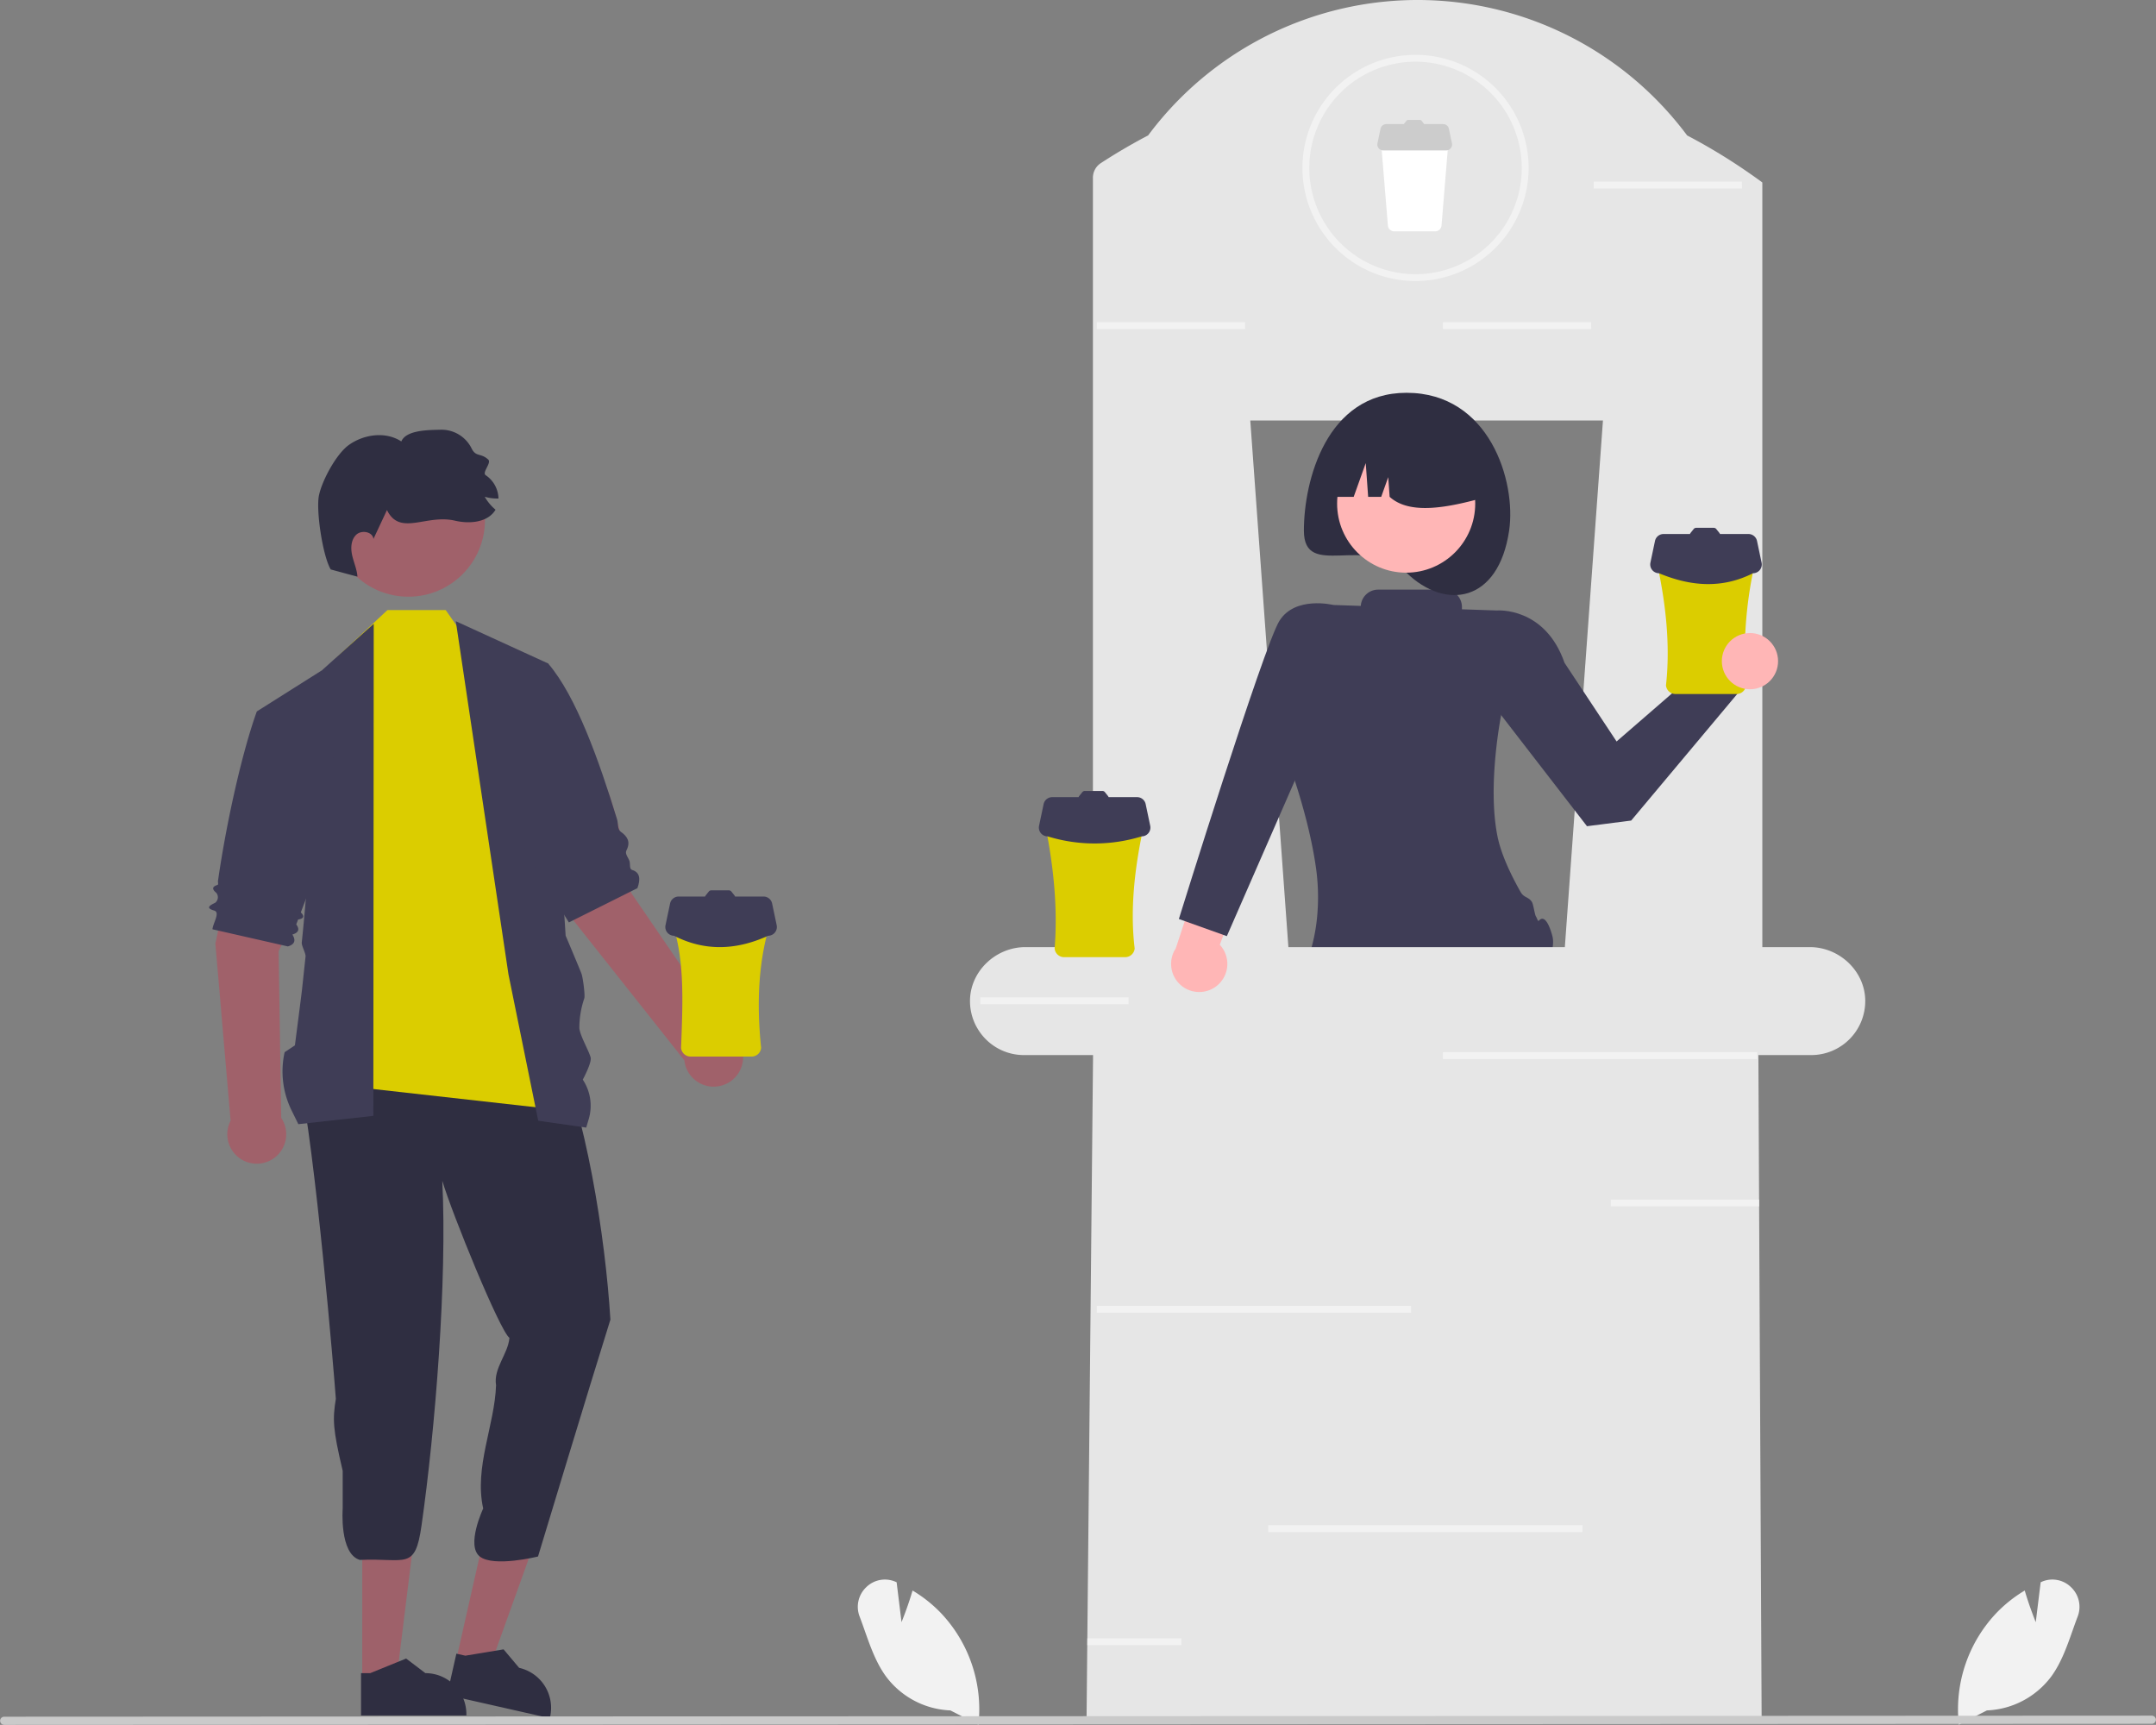
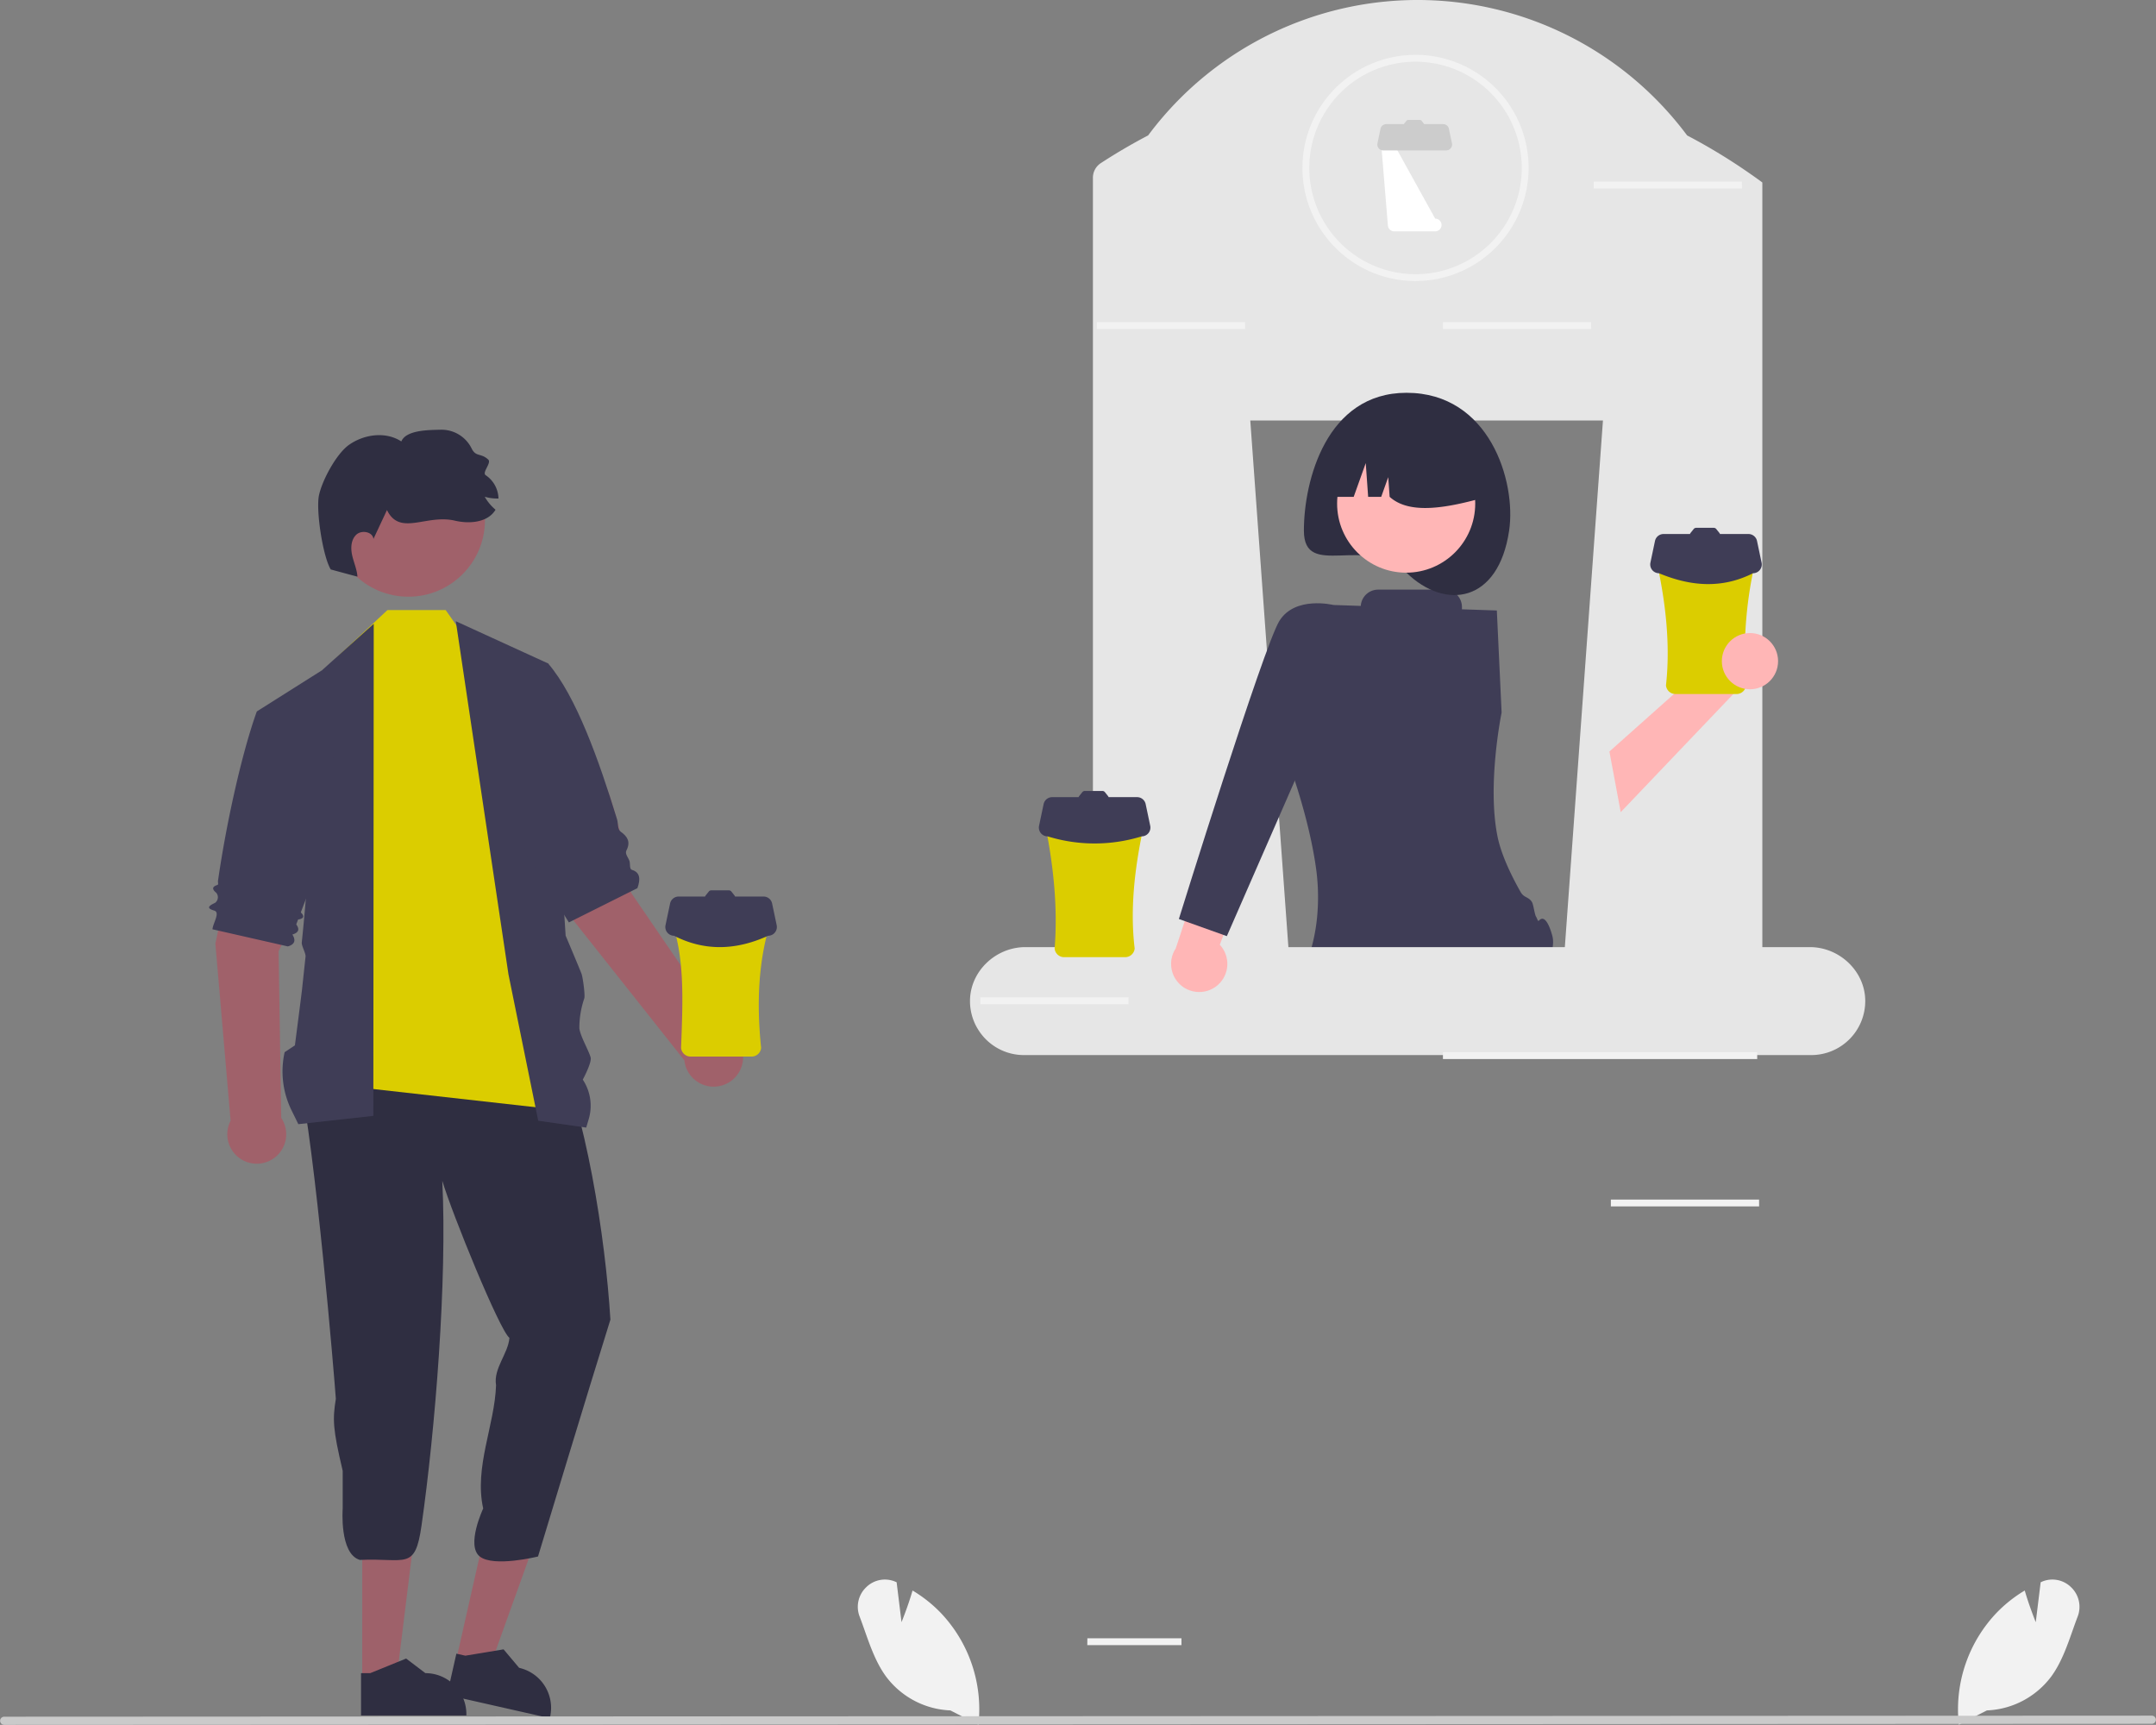
<svg xmlns="http://www.w3.org/2000/svg" id="e20798bf-facf-4c22-ab3a-9ea2424831e0" data-name="Layer 1" width="629.131" height="503.266" viewBox="0 0 629.131 503.266" class="injected-svg ClassicGrid__ImageFile-sc-td9pmq-4 fNAcXv grid_media">
  <rect x="0" y="0" width="629.131" height="503.266" fill="#808080" stroke="none" />
  <path d="M857.038,701.588l-.038-.352a40.841,40.841,0,0,1,11.204-32.46,39.625,39.625,0,0,1,7.786-6.179l.271-.165.089.305c1.064,3.637,2.479,7.306,3.127,8.932l1.432-11.647.309-.134a7.746,7.746,0,0,1,8.539,1.56,7.878,7.878,0,0,1,1.937,8.613c-.511,1.342-1.004,2.736-1.481,4.085-1.638,4.635-3.331,9.427-6.194,13.351a24.686,24.686,0,0,1-18.795,9.918Z" transform="translate(-285.434 -198.367)" fill="#F2F2F2" />
  <path d="M562.759,697.415a24.686,24.686,0,0,1-18.795-9.918c-2.863-3.923-4.557-8.716-6.194-13.351-.477-1.349-.97-2.743-1.481-4.085a7.878,7.878,0,0,1,1.937-8.613,7.746,7.746,0,0,1,8.539-1.56l.309.134,1.432,11.647c.648-1.626,2.063-5.295,3.127-8.932l.089-.305.271.165a39.626,39.626,0,0,1,7.786,6.179,40.841,40.841,0,0,1,11.204,32.46l-.038.352Z" transform="translate(-285.434 -198.367)" fill="#F2F2F2" />
  <path d="M469.533,458.767s-3.803-30.746-12.372-40.115L436.992,426.464l15.925,40.636,32.224,40.648a8.594,8.594,0,1,0,11.851-8.852Z" transform="translate(-285.434 -198.367)" fill="#A0616A" />
  <path d="M366.737,475.901s13.795-27.739,11.819-40.281l-21.13-4.615-9.144,42.676,4.442,51.681a8.594,8.594,0,1,0,14.768-.842Z" transform="translate(-285.434 -198.367)" fill="#A0616A" />
  <polygon points="105.705 490.1 115.701 490.1 120.456 451.543 105.703 451.544 105.705 490.1" fill="#9E616A" />
  <path d="M390.787,698.895l30.739-.001v-.389a11.965,11.965,0,0,0-11.964-11.964H409.561l-5.615-4.26-10.476,4.26-2.683 0Z" transform="translate(-285.434 -198.367)" fill="#2F2E41" />
  <polygon points="133.091 484.444 142.841 486.647 155.979 450.087 141.588 446.836 133.091 484.444" fill="#9E616A" />
  <path d="M415.884,692.905l29.983,6.775.086-.379a11.965,11.965,0,0,0-9.033-14.307l-.001-0-4.538-5.393-11.157,1.846-2.617-.591Z" transform="translate(-285.434 -198.367)" fill="#2F2E41" />
  <path d="M463.553,583.397c-5.936,18.911-21.12,69.107-21.12,69.107s-12.923,3.226-17,0,1-14,1-14c-2.688-12.07,3.36-24.27,3.753-35.972-.815-4.911,3.507-9.127,3.903-13.81-2.857-2.175-16.758-36.297-19.593-45.832,1.457,29.053-2.062,72.614-6.062,100.614-1.893,13.254-4.533,9.381-18,10-6.005-1.784-5-15-5-15v-11c-2.919-12.318-2.957-14.979-2-21-.439-6.391-5.94-72.474-10.822-94.84-3.253-17.817,36.618-21.739,48.085-25.987,19.134-9.218,15.905,3.887,25.981,15.96C456.393,522.449,462.116,559.612,463.553,583.397Z" transform="translate(-285.434 -198.367)" fill="#2F2E41" />
  <polygon points="139.732 191.828 130.058 178 113.058 178 98.058 192 96.797 316.387 164.677 323.997 139.732 191.828" fill="#DBCD00" />
  <path d="M418.44,379.617l26.935,12.326,5.117,79.424s4.319,10.202,4.663,11.206c.361,1.054,1.08,6.256.768,7.121a26.587,26.587,0,0,0-1.431,8.673c.233,2.264,2.651,6.305,3.284,8.491.436,1.507-2.284,6.509-2.284,6.509v0a13.768,13.768,0,0,1,1.731,11.541l-.731,2.459-14-2-6.036-29.677-.637-3.133-.659-3.241-.515-2.533-.458-2.252-.384-1.89Z" transform="translate(-285.434 -198.367)" fill="#3F3D56" />
  <path d="M428.375,395.943l17-4c8.202,9.539,14.867,28.351,20.122,45.489.374,1.22.081,2.905,1.101,3.63,1.854,1.318,2.959,2.908,1.619,5.46-.512.975.615,2.098.913,3.12.251.861-.09,2.294.742,2.542,2.379.708,2.493,2.741,1.562,5.319l-20,10-.57-.921-2.246-3.627-9.666-15.61Z" transform="translate(-285.434 -198.367)" fill="#3F3D56" />
  <path d="M394.492,380.367l-15.117,13.576s-3.537,57.477-5.883,79.424c-.1.933,1.202,3.162,1.102,4.095l-.586,5.48-.441,4.124c-.158,1.483-2.076,16.301-2.076,16.301l-2.999,2v0a25.783,25.783,0,0,0,2.022,16.973l1.978,4.027,21.883-2.424Z" transform="translate(-285.434 -198.367)" fill="#3F3D56" />
  <path d="M385.478,402.459l-6.103-8.516-19,12c-4.193,11.599-8.791,31.836-11.331,49.435-.057.398.211,1.07-.169,1.191-1.368.434-1.782,1.121-.313,2.31a2.041,2.041,0,0,1-.363,2.906c-1.611.766-2.849,1.522-.257,2.262,1.823.521-.375,3.709-.509,5.457l22,5c2.01-.579,2.392-1.756,1.321-3.467,1.657-.5,2.284-1.389,1.125-2.953l.544-1.428c1.848-.285,1.822-1.051.791-2.076l.75-1.969,3.47-9.108Z" transform="translate(-285.434 -198.367)" fill="#3F3D56" />
  <circle cx="119.157" cy="151.743" r="22.358" fill="#A0616A" />
  <path d="M381.951,364.517s4.924,1.35,7.79,2.102c-.148-2.132-1.072-4.129-1.541-6.215s-.367-4.539,1.183-6.012,4.779-.899,5.029,1.22q1.967-4.207,3.943-8.429c3.755,7.729,11.432,1.143,19.803,3.096,4.27,1.006,9.622.574,11.878-3.189a13.938,13.938,0,0,1-3.154-3.784,12.735,12.735,0,0,0,4.01.508,8.406,8.406,0,0,0-3.717-6.785c-1.204-.787,1.776-3.588.725-4.574-2.155-2.012-3.601-.646-4.874-3.298a9.796,9.796,0,0,0-8.851-5.412c-3.659.086-10.215.05-11.635,3.421-4.524-2.962-10.822-2.125-15.245.982-3.676,2.572-7.859,10.348-8.782,14.737S379.624,360.691,381.951,364.517Z" transform="translate(-285.434 -198.367)" fill="#2F2E41" />
  <path d="M483.821,463.262a2.766,2.766,0,0,0-2.757,2.992c4.223,10.915,3.651,23.55,3.111,37.847a2.782,2.782,0,0,0,2.757,2.539h17.846a2.782,2.782,0,0,0,2.757-2.539c-1.45-13.889-.667-26.635,3.111-37.847a2.766,2.766,0,0,0-2.757-2.992Z" transform="translate(-285.434 -198.367)" fill="#DBCD00" />
  <path d="M512.074,468.306l-1.331-6.324a2.561,2.561,0,0,0-2.507-2.034h-8.311a.918.918,0,0,0-.156-.304l-.924-1.154a.929.929,0,0,0-.725-.349h-5.132a.929.929,0,0,0-.725.349l-.924,1.154a.918.918,0,0,0-.156.304h-7.709a2.561,2.561,0,0,0-2.507,2.034l-1.331,6.324a2.561,2.561,0,0,0,2.506,3.089c8.504,4.362,17.63,4.469,27.425,0A2.561,2.561,0,0,0,512.074,468.306Z" transform="translate(-285.434 -198.367)" fill="#3F3D56" />
  <path d="M738.433,471.504c-.436-1.666-1.985-6.754-3.954-4.506-.292.334-.523-.739-.795-1.133-.469-.682-.754-3.593-1.251-4.36-1.011-1.561-2.266-1.1-3.294-2.911-2.94-5.179-5.684-11.092-6.706-16.089-3.13-15.298,1.181-36.218,1.181-36.218l-1.395-29.799-10.183-.342v-.67a5.071,5.071,0,0,0-5.071-5.071H687.572a5.067,5.067,0,0,0-5.055,4.749l-7.985-.268-13.829,43.938s6.454,16.585,8.731,32.682a61.177,61.177,0,0,1,.446,13.109,52.71,52.71,0,0,1-2.584,13.026s58.666,12.286,70.138.865C737.433,478.504,739.217,474.497,738.433,471.504Z" transform="translate(-285.434 -198.367)" fill="#3F3D56" />
  <path d="M813.552,474.707h-13.86v-223.1q-1.44-1.065-2.91-2.1c-.2-.13-.39-.27-.58-.4a168.602,168.602,0,0,0-18.45-11.22,99.492,99.492,0,0,0-9.36-10.82,98.006,98.006,0,0,0-147.93,10.81q-6.48,3.39-12.62,7.32c-.39.25-.78.5-1.16.75-.01.01-.02.01-.03.02a5.082,5.082,0,0,0-2.3,4.27v224.47h-19.7c-8.7,0-16.21,7.11-16.17,15.81a15.674,15.674,0,0,0,1.13,5.79,13.982,13.982,0,0,0,1.03,2.09,15.993,15.993,0,0,0,1.77,2.46,15.7,15.7,0,0,0,11.81,5.35h229.76a15.761,15.761,0,0,0,15.74-15.69C829.762,481.817,822.252,474.707,813.552,474.707Zm-71.49,0h-80.67l-11.12-153.65h102.91Z" transform="translate(-285.434 -198.367)" fill="#E6E6E6" />
  <polygon points="469.635 219.27 504.11 188.555 514.28 193.594 472.933 236.961 469.635 219.27" fill="#FFB6B6" />
-   <path d="M716.525,379.538l5.695-3.051s14.03-1.197,19.756,15.285l15.186,22.936,24.613-21.332,10.666,7.384-31.02,37.022-12.898,1.648L720.627,403.331Z" transform="translate(-285.434 -198.367)" fill="#3F3D56" />
  <path d="M725.807,353.175c-3.113,21.096-18.604,23.32-29.946,12.307-11.865-11.522-29.946,2.193-29.946-12.307s6.549-40.202,29.946-40.202C720.063,312.973,727.923,338.83,725.807,353.175Z" transform="translate(-285.434 -198.367)" fill="#2F2E41" />
  <circle cx="410.326" cy="146.939" r="20.151" fill="#FFB6B6" />
  <path d="M672.478,343.329v0h7.97l3.516-9.845.703,9.845h3.809l2.051-5.743.41,5.743c5.812,5.253,16.573,3.331,28.305,0l0,0a21.332,21.332,0,0,0-21.332-21.332h-4.102A21.332,21.332,0,0,0,672.478,343.329Z" transform="translate(-285.434 -198.367)" fill="#2F2E41" />
  <path d="M635.404,487.805a8.195,8.195,0,0,0,5.97-13.785l11.217-29.621,2.297-9.9h0a9.915,9.915,0,0,0-14.687,5.282l-11.686,35.321a8.201,8.201,0,0,0,6.889,12.704Z" transform="translate(-285.434 -198.367)" fill="#FFB6B6" />
  <path d="M771.22,357.488a2.766,2.766,0,0,0-2.757,2.992c3.104,13.388,4.42,26.108,3.111,37.847a2.782,2.782,0,0,0,2.757,2.539h17.846a2.782,2.782,0,0,0,2.757-2.539,119.151,119.151,0,0,1,3.111-37.847,2.766,2.766,0,0,0-2.757-2.992Z" transform="translate(-285.434 -198.367)" fill="#DBCD00" />
  <path d="M799.473,362.533l-1.331-6.324a2.561,2.561,0,0,0-2.507-2.034H787.324a.917.917,0,0,0-.156-.304l-.924-1.154a.929.929,0,0,0-.725-.349h-5.132a.929.929,0,0,0-.725.349l-.924,1.154a.918.918,0,0,0-.156.304h-7.709a2.561,2.561,0,0,0-2.507,2.034l-1.331,6.324a2.561,2.561,0,0,0,2.506,3.089c9.193,3.832,18.345,4.589,27.425,0A2.561,2.561,0,0,0,799.473,362.533Z" transform="translate(-285.434 -198.367)" fill="#3F3D56" />
-   <path d="M690.19,236.799a1.853,1.853,0,0,0-1.847,2.005l2.084,25.361a1.864,1.864,0,0,0,1.847,1.702h11.958a1.864,1.864,0,0,0,1.847-1.702l2.084-25.361a1.853,1.853,0,0,0-1.847-2.005Z" transform="translate(-285.434 -198.367)" fill="#FFFFFF" />
+   <path d="M690.19,236.799a1.853,1.853,0,0,0-1.847,2.005l2.084,25.361a1.864,1.864,0,0,0,1.847,1.702h11.958a1.864,1.864,0,0,0,1.847-1.702a1.853,1.853,0,0,0-1.847-2.005Z" transform="translate(-285.434 -198.367)" fill="#FFFFFF" />
  <path d="M709.122,240.179l-.892-4.238a1.716,1.716,0,0,0-1.68-1.363h-5.57a.615.615,0,0,0-.105-.204l-.619-.774a.622.622,0,0,0-.486-.234h-3.439a.623.623,0,0,0-.486.234l-.619.774a.615.615,0,0,0-.105.204h-5.166a1.716,1.716,0,0,0-1.68,1.363l-.892,4.238a1.716,1.716,0,0,0,1.68,2.07h18.378A1.716,1.716,0,0,0,709.122,240.179Z" transform="translate(-285.434 -198.367)" fill="#CCCCCC" />
  <path d="M698.492,280.367a33,33,0,1,1,33-33A33.037,33.037,0,0,1,698.492,280.367Zm0-64a31,31,0,1,0,31,31A31.035,31.035,0,0,0,698.492,216.367Z" transform="translate(-285.434 -198.367)" fill="#F2F2F2" />
-   <polygon points="514.058 502 317.058 502 317.278 479.112 317.298 477.122 319.058 298 513.058 298 513.308 349.746 513.318 351.737 514.058 502" fill="#E6E6E6" />
  <path d="M913.375,701.325l-626.75.307a1.191,1.191,0,0,1,0-2.381l626.75-.307a1.191,1.191,0,0,1,0,2.381Z" transform="translate(-285.434 -198.367)" fill="#CACACA" />
  <path d="M592.821,434.262a2.766,2.766,0,0,0-2.757,2.992c2.825,13.314,4.068,26.01,3.111,37.847a2.782,2.782,0,0,0,2.757,2.539h17.846a2.782,2.782,0,0,0,2.757-2.539c-1.442-11.94.083-24.689,3.111-37.847a2.766,2.766,0,0,0-2.757-2.992Z" transform="translate(-285.434 -198.367)" fill="#DBCD00" />
  <path d="M621.074,439.306l-1.331-6.324a2.561,2.561,0,0,0-2.507-2.034h-8.311a.918.918,0,0,0-.156-.304l-.924-1.154a.929.929,0,0,0-.725-.349h-5.132a.929.929,0,0,0-.725.349l-.924,1.154a.918.918,0,0,0-.156.304h-7.709a2.561,2.561,0,0,0-2.507,2.034l-1.331,6.324a2.561,2.561,0,0,0,2.506,3.089,46.45,46.45,0,0,0,27.425,0A2.561,2.561,0,0,0,621.074,439.306Z" transform="translate(-285.434 -198.367)" fill="#3F3D56" />
-   <rect x="320.058" y="381" width="91.701" height="2" fill="#F2F2F2" />
  <rect x="421.058" y="307" width="91.701" height="2" fill="#F2F2F2" />
-   <rect x="370.058" y="445" width="91.701" height="2" fill="#F2F2F2" />
  <polygon points="513.318 352 470.058 352 470.058 350 513.308 350 513.318 352" fill="#F2F2F2" />
  <polygon points="329.318 293 286.058 293 286.058 291 329.308 291 329.318 293" fill="#F2F2F2" />
  <polygon points="363.318 96 320.058 96 320.058 94 363.308 94 363.318 96" fill="#F2F2F2" />
  <polygon points="508.318 55 465.058 55 465.058 53 508.308 53 508.318 55" fill="#F2F2F2" />
  <polygon points="464.318 96 421.058 96 421.058 94 464.308 94 464.318 96" fill="#F2F2F2" />
  <polygon points="344.758 478 344.758 480 317.278 480 317.298 478 344.758 478" fill="#F2F2F2" />
  <circle cx="510.647" cy="192.907" r="8.204" fill="#FFB6B6" />
  <path d="M677.964,380.359l-3.432-5.474s-11.166-2.761-15.764,4.639-29.335,86.981-29.335,86.981l14,5L670.433,409.748Z" transform="translate(-285.434 -198.367)" fill="#3F3D56" />
</svg>